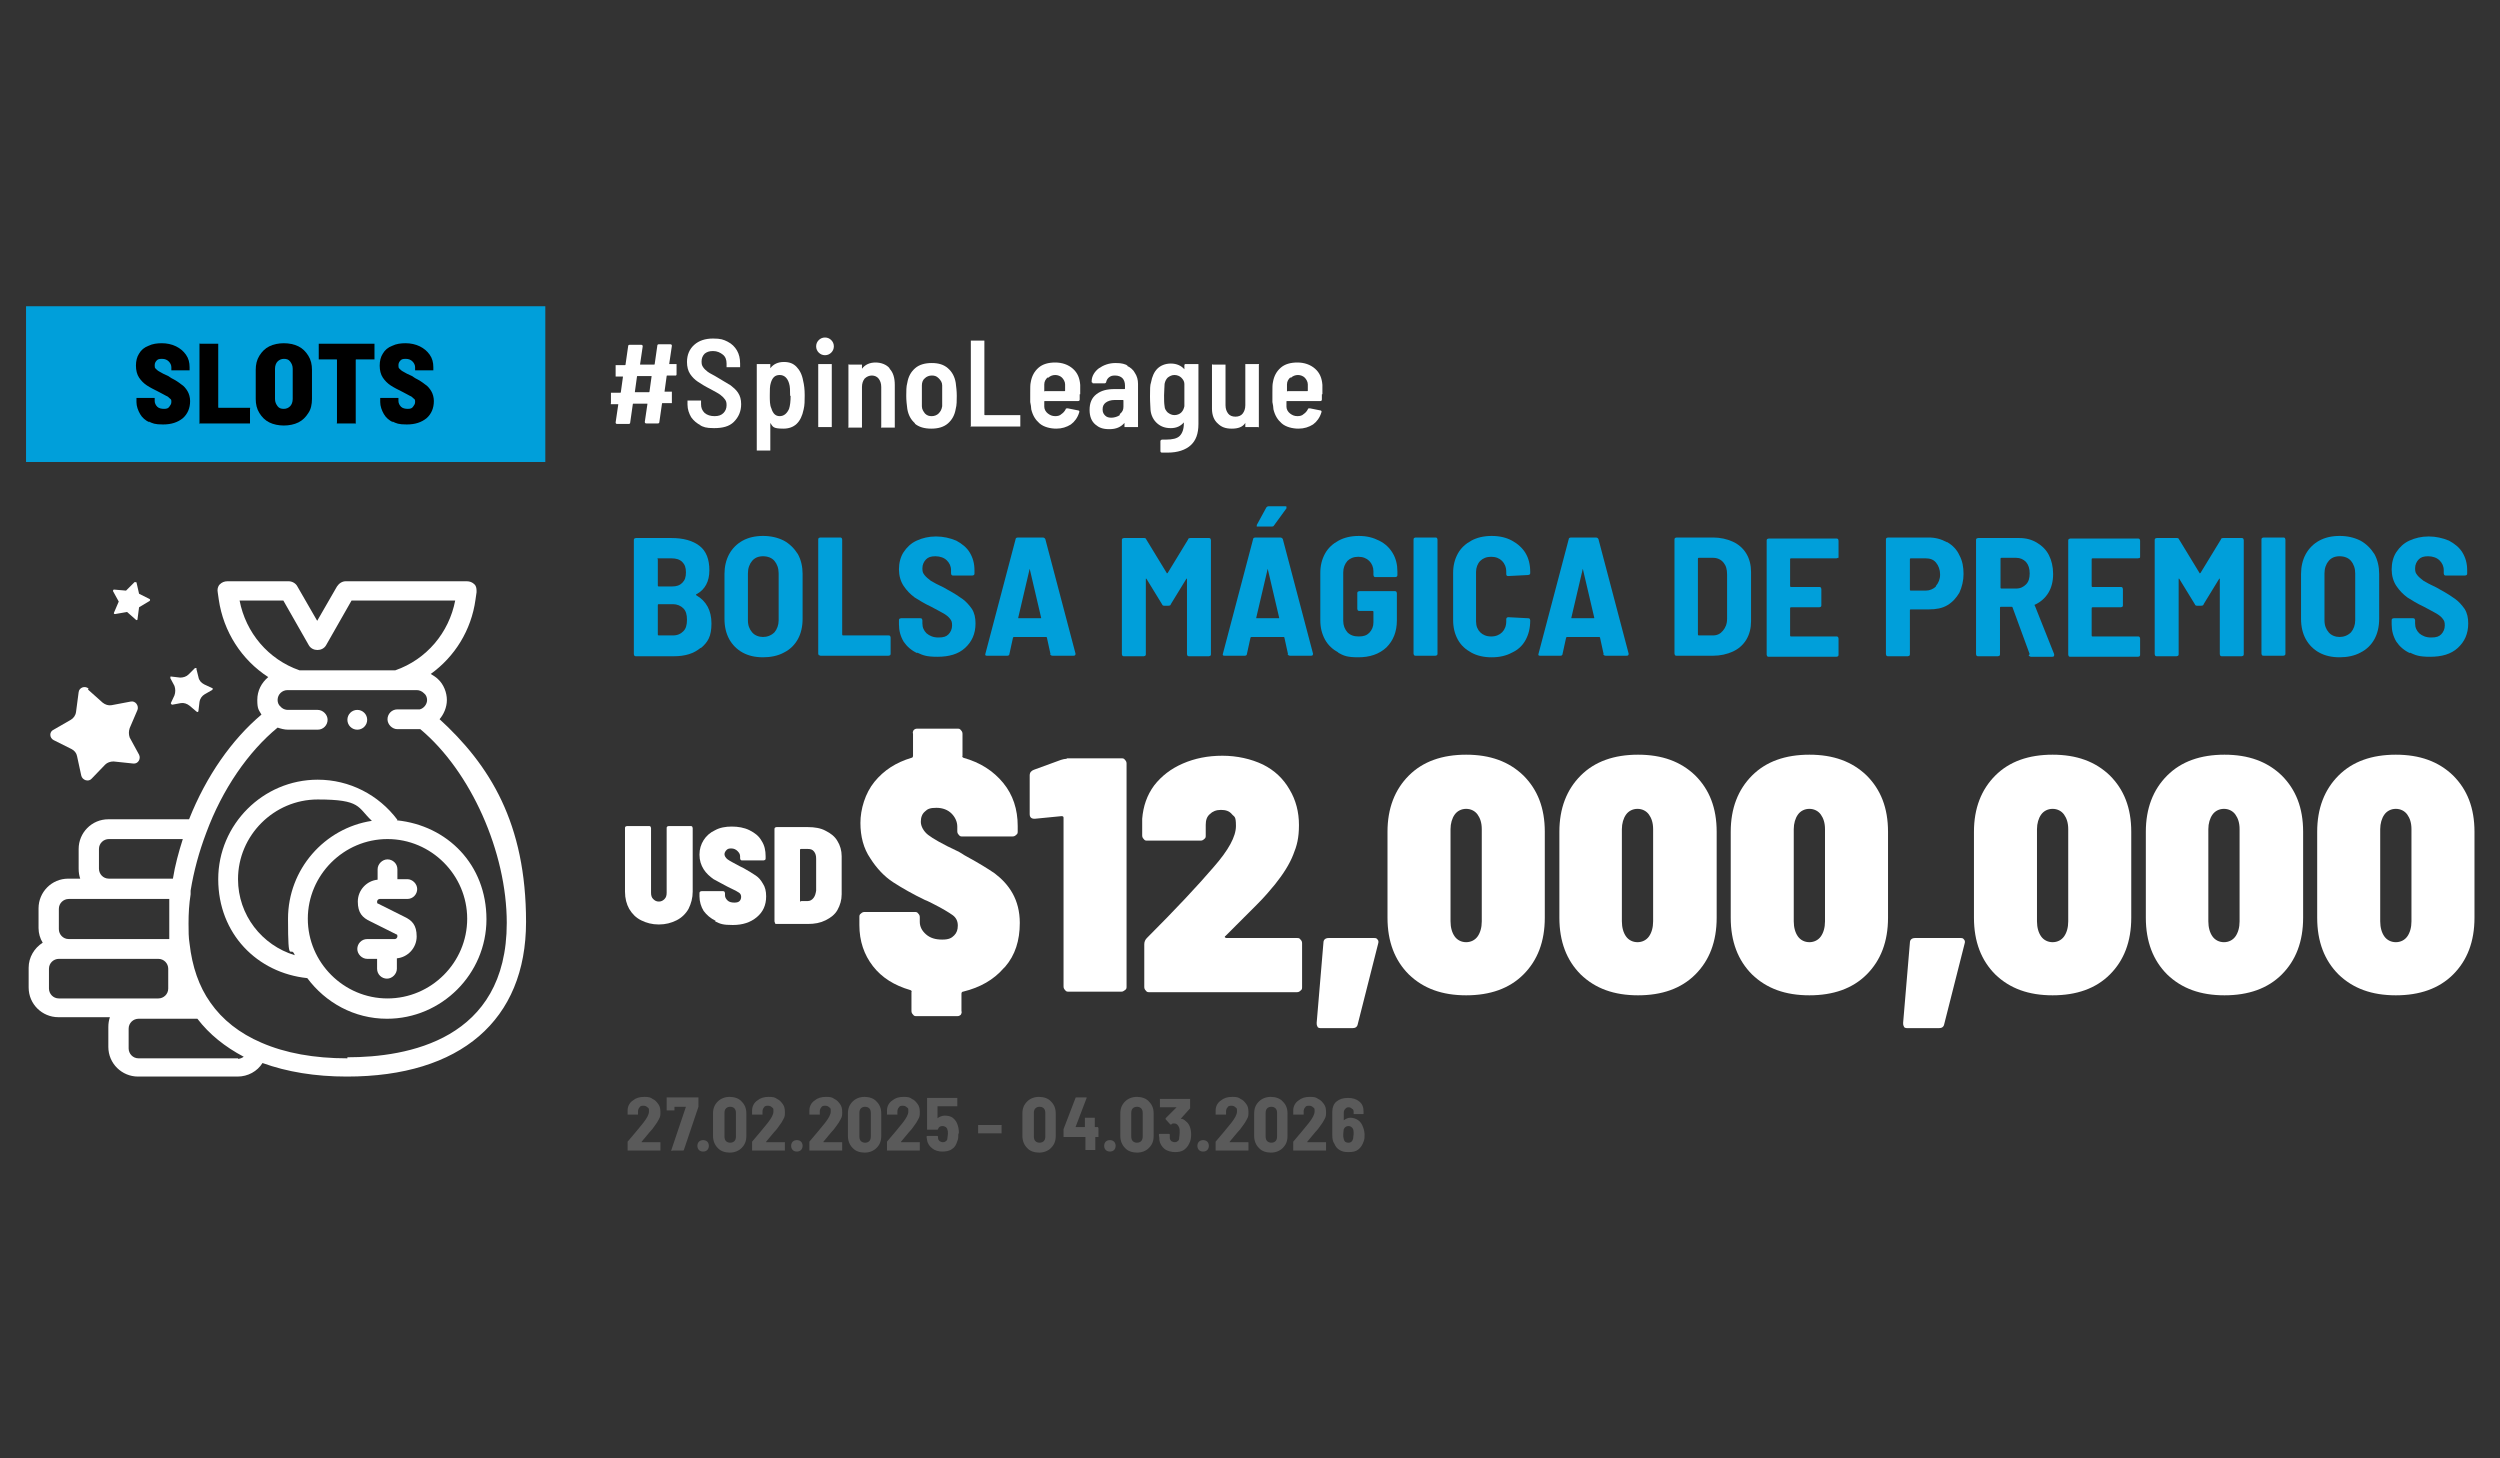
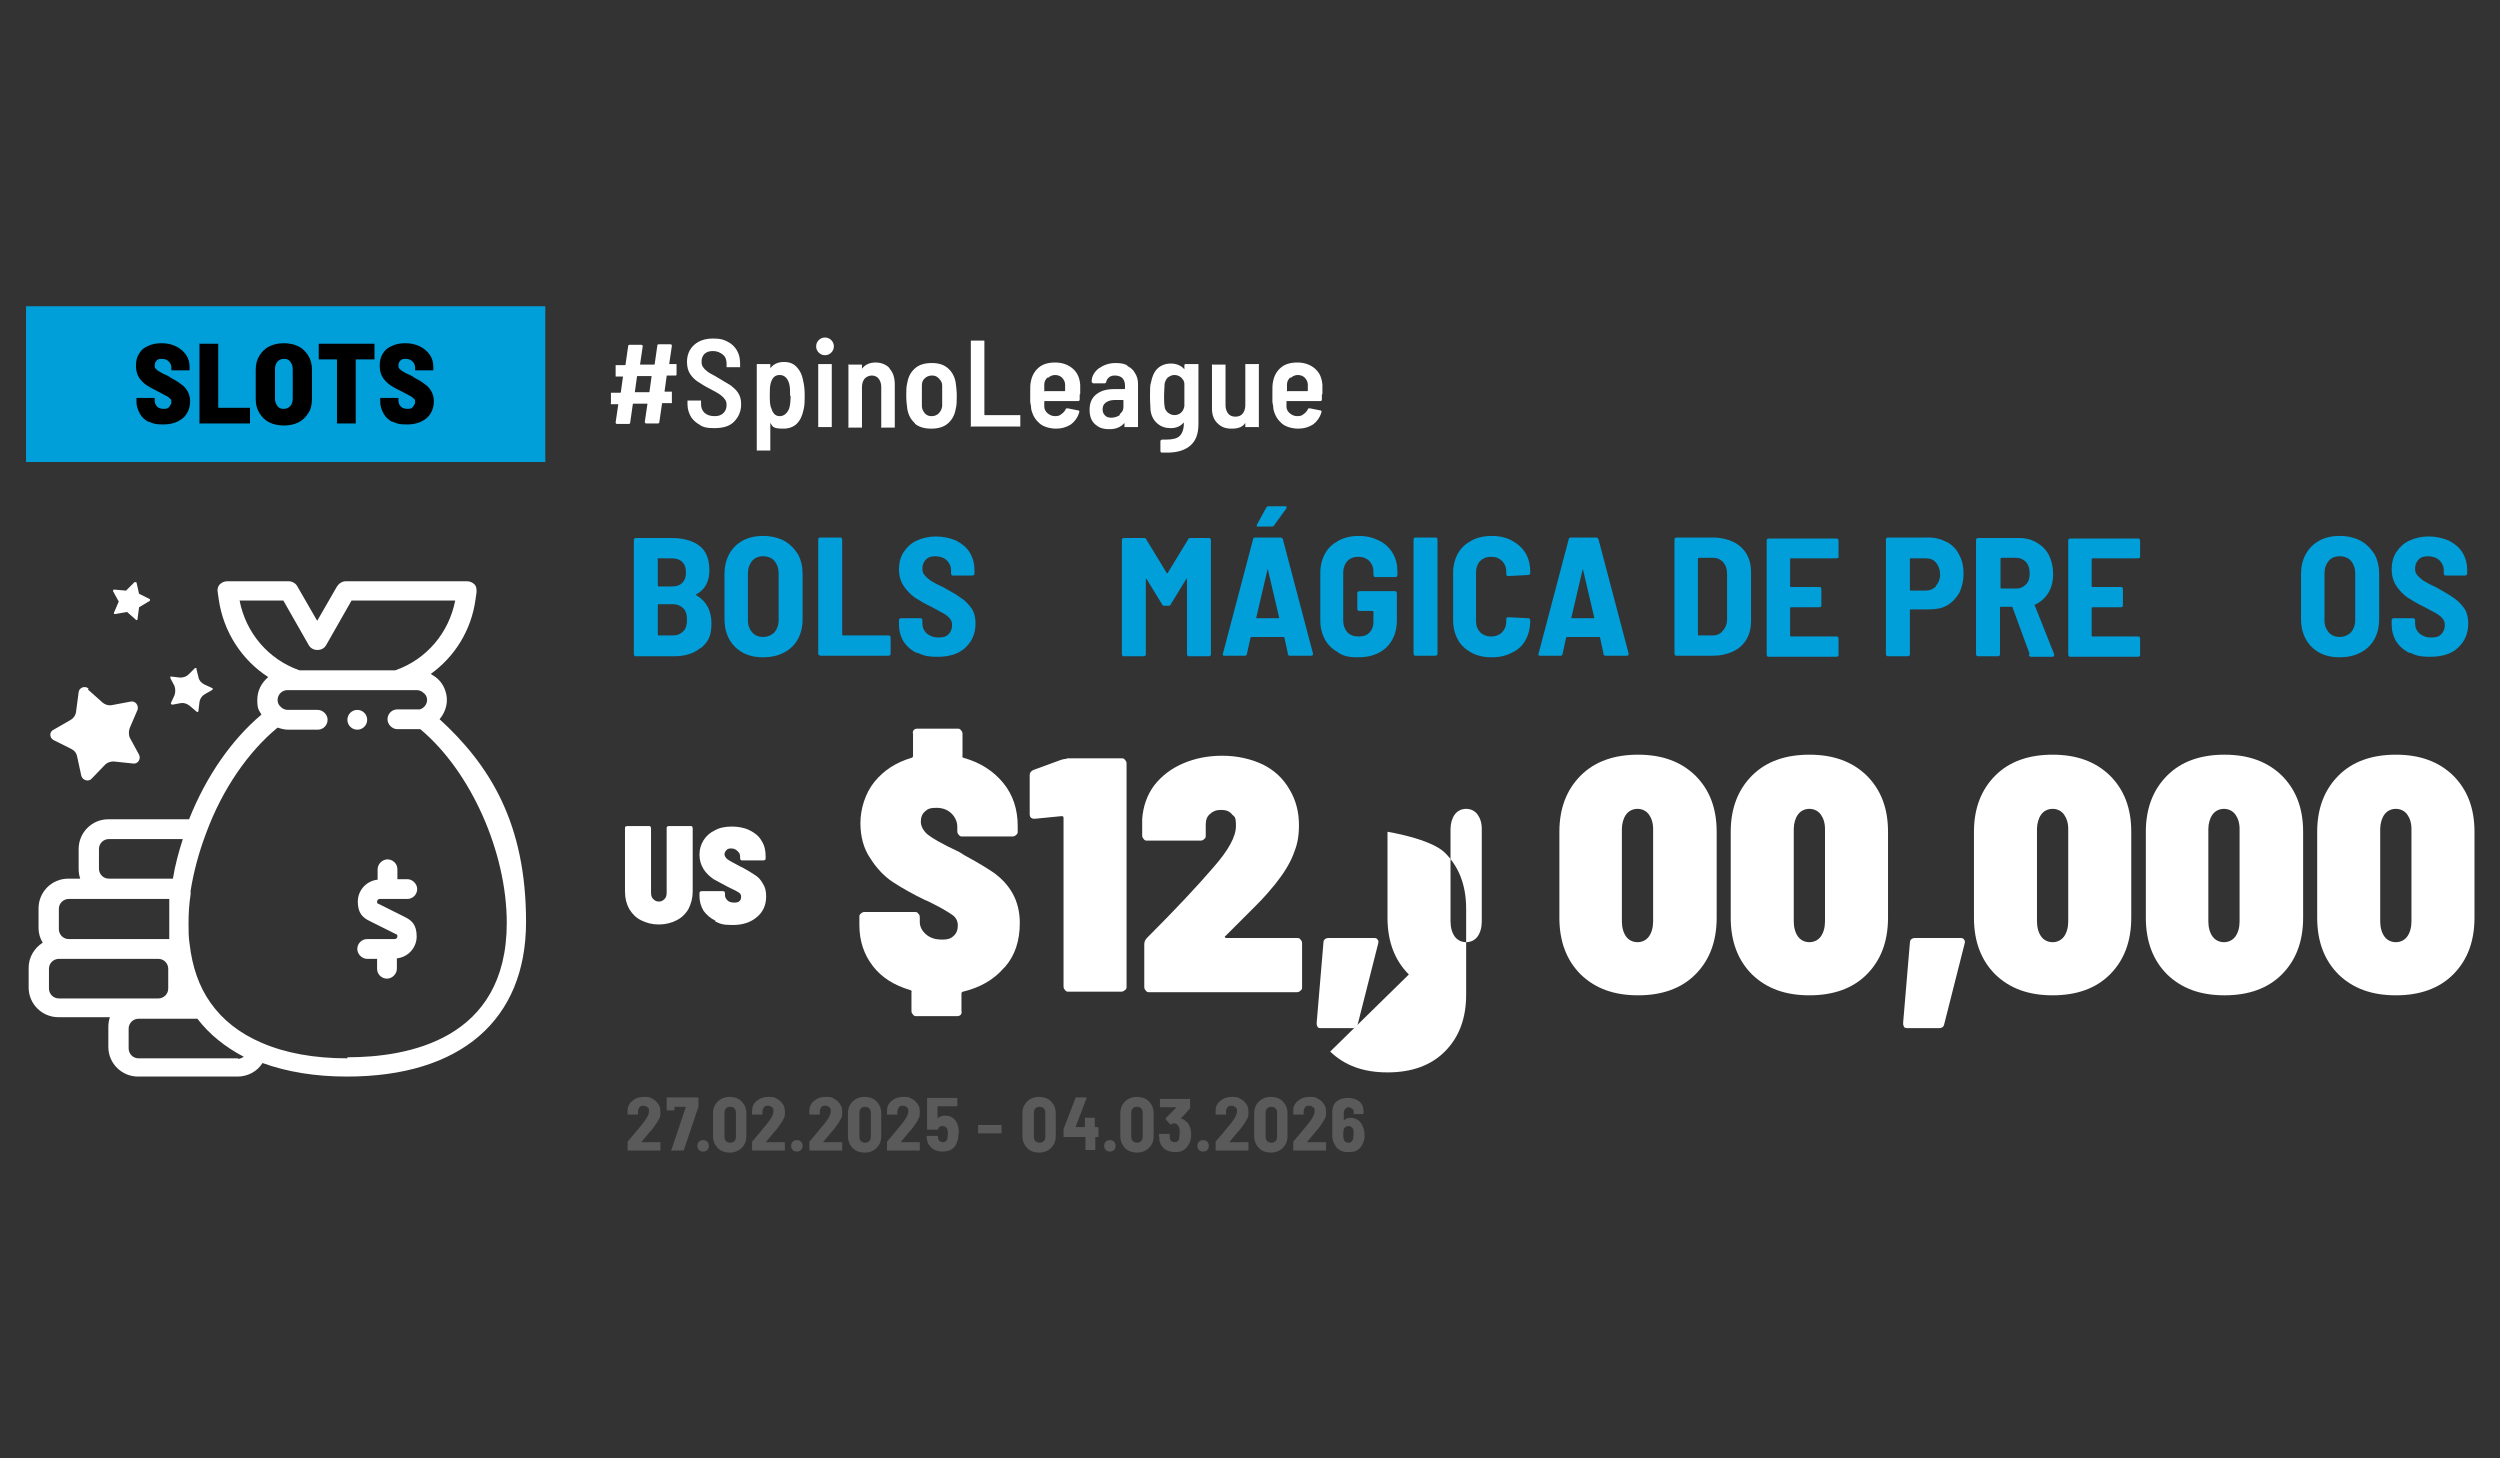
<svg xmlns="http://www.w3.org/2000/svg" id="Layer_1" version="1.1" viewBox="0 0 480 280">
  <rect x="0" y="0" width="480" height="280" fill="#333333" stroke="none" />
  <defs>
    <style>
      .st0 {
        fill: #009fda;
      }

      .st1 {
        fill: #5a5a5a;
      }

      .st2 {
        fill: #fff;
      }
    </style>
  </defs>
  <rect class="st0" x="5" y="58.8" width="99.7" height="29.9" />
  <g>
    <path d="M28.7,81.1c-.8-.4-1.4-.9-1.8-1.6-.4-.7-.7-1.5-.7-2.3v-.6c0,0,0-.1,0-.2,0,0,.1,0,.2,0h3.1c0,0,.1,0,.2,0,0,0,0,.1,0,.2v.4c0,.4.2.8.5,1.1.3.3.8.4,1.3.4s.8-.1,1-.4.4-.5.4-.9,0-.5-.3-.7c-.2-.2-.4-.4-.7-.5-.3-.2-.8-.4-1.5-.8-.8-.4-1.6-.8-2.2-1.2s-1.1-.9-1.5-1.5c-.4-.6-.6-1.4-.6-2.3s.2-1.7.6-2.3c.4-.7,1-1.2,1.8-1.5.8-.4,1.7-.5,2.6-.5s1.9.2,2.7.6c.8.4,1.4.9,1.9,1.6.5.7.7,1.5.7,2.4v.4c0,0,0,.1,0,.2,0,0-.1,0-.2,0h-3.1c0,0-.1,0-.2,0,0,0,0-.1,0-.2v-.4c0-.4-.2-.8-.5-1.1s-.7-.5-1.3-.5-.8.1-1,.3c-.2.2-.4.5-.4.9s0,.5.2.7c.2.2.4.4.8.6.3.2.9.5,1.6.8l.6.4c.8.4,1.4.8,1.9,1.2.5.3.9.8,1.2,1.3.3.5.5,1.2.5,1.9,0,1.4-.5,2.5-1.4,3.3-1,.8-2.2,1.2-3.8,1.2s-2-.2-2.8-.6Z" />
    <path d="M38.3,81.4c0,0,0-.1,0-.2v-15c0,0,0-.1,0-.2s.1,0,.2,0h3.2c0,0,.1,0,.2,0,0,0,0,.1,0,.2v12c0,0,0,.1.1.1h5.8c0,0,.1,0,.2,0s0,.1,0,.2v2.6c0,0,0,.1,0,.2,0,0-.1,0-.2,0h-9.4c0,0-.1,0-.2,0Z" />
    <path d="M51.7,81.1c-.8-.4-1.4-1-1.9-1.8s-.7-1.7-.7-2.7v-5.6c0-1,.2-1.9.7-2.7s1.1-1.4,1.9-1.8,1.8-.6,2.8-.6,2,.2,2.8.6c.8.4,1.4,1,1.9,1.8.5.8.7,1.7.7,2.7v5.6c0,1-.2,2-.7,2.7-.5.8-1.1,1.4-1.9,1.8-.8.4-1.8.6-2.8.6s-2-.2-2.8-.6ZM55.7,78c.3-.3.5-.8.5-1.4v-5.8c0-.6-.2-1-.5-1.4s-.7-.5-1.2-.5-.9.2-1.2.5-.5.8-.5,1.4v5.8c0,.6.2,1,.5,1.4s.7.5,1.2.5.9-.2,1.2-.5Z" />
    <path d="M71.9,66c0,0,0,.1,0,.2v2.6c0,0,0,.1,0,.2,0,0-.1,0-.2,0h-3.3c0,0-.1,0-.1.1v12c0,0,0,.1,0,.2s-.1,0-.2,0h-3.2c0,0-.1,0-.2,0s0-.1,0-.2v-12c0,0,0-.1-.1-.1h-3.2c0,0-.1,0-.2,0,0,0,0-.1,0-.2v-2.6c0,0,0-.1,0-.2,0,0,.1,0,.2,0h10.5c0,0,.1,0,.2,0Z" />
    <path d="M75.5,81.1c-.8-.4-1.4-.9-1.8-1.6-.4-.7-.7-1.5-.7-2.3v-.6c0,0,0-.1,0-.2,0,0,.1,0,.2,0h3.1c0,0,.1,0,.2,0,0,0,0,.1,0,.2v.4c0,.4.2.8.5,1.1.3.3.8.4,1.3.4s.8-.1,1-.4.4-.5.4-.9,0-.5-.3-.7c-.2-.2-.4-.4-.7-.5-.3-.2-.8-.4-1.5-.8-.8-.4-1.6-.8-2.2-1.2s-1.1-.9-1.5-1.5c-.4-.6-.6-1.4-.6-2.3s.2-1.7.6-2.3c.4-.7,1-1.2,1.8-1.5.8-.4,1.7-.5,2.6-.5s1.9.2,2.7.6c.8.4,1.4.9,1.9,1.6.5.7.7,1.5.7,2.4v.4c0,0,0,.1,0,.2,0,0-.1,0-.2,0h-3.1c0,0-.1,0-.2,0,0,0,0-.1,0-.2v-.4c0-.4-.2-.8-.5-1.1s-.7-.5-1.3-.5-.8.1-1,.3c-.2.2-.4.5-.4.9s0,.5.2.7c.2.2.4.4.8.6.3.2.9.5,1.6.8l.6.4c.8.4,1.4.8,1.9,1.2.5.3.9.8,1.2,1.3.3.5.5,1.2.5,1.9,0,1.4-.5,2.5-1.4,3.3-1,.8-2.2,1.2-3.8,1.2s-2-.2-2.8-.6Z" />
  </g>
  <g>
    <g>
      <path class="st0" d="M134.5,124.4c-1.3,1.1-3,1.6-5.1,1.6h-7.3c-.1,0-.2,0-.3-.1,0,0-.1-.2-.1-.3v-21.9c0-.1,0-.2.1-.3,0,0,.2-.1.3-.1h6.8c2.3,0,4.1.5,5.4,1.5,1.3,1,1.9,2.6,1.9,4.7s-.8,3.7-2.5,4.6c-.1,0-.1.1,0,.2,1.9,1.1,2.9,2.9,2.9,5.4s-.7,3.6-2,4.7ZM126.3,107.3v5.1c0,.1,0,.2.2.2h2.5c.9,0,1.5-.2,2-.7.5-.5.7-1.1.7-2s-.2-1.5-.7-2c-.5-.5-1.2-.7-2.1-.7h-2.5c-.1,0-.2,0-.2.2ZM131.2,121.2c.5-.5.7-1.2.7-2.2s-.2-1.7-.7-2.2c-.5-.5-1.2-.8-2-.8h-2.7c-.1,0-.2,0-.2.2v5.6c0,.1,0,.2.2.2h2.7c.9,0,1.5-.3,2-.8Z" />
      <path class="st0" d="M142.6,125.3c-1.1-.6-2-1.5-2.6-2.6-.6-1.1-.9-2.4-.9-3.9v-8.6c0-1.4.3-2.7.9-3.8.6-1.1,1.5-2,2.6-2.6s2.4-.9,3.9-.9,2.8.3,4,.9c1.1.6,2,1.5,2.7,2.6.6,1.1.9,2.4.9,3.8v8.6c0,1.5-.3,2.8-.9,3.9-.6,1.1-1.5,2-2.7,2.6-1.1.6-2.5.9-4,.9s-2.8-.3-3.9-.9ZM148.7,121.4c.5-.6.8-1.4.8-2.3v-9c0-1-.3-1.8-.8-2.4-.5-.6-1.3-.9-2.2-.9s-1.6.3-2.1.9c-.5.6-.8,1.4-.8,2.4v9c0,1,.3,1.7.8,2.3.5.6,1.3.9,2.1.9s1.6-.3,2.2-.9Z" />
      <path class="st0" d="M157.2,125.8c0,0-.1-.2-.1-.3v-21.9c0-.1,0-.2.1-.3,0,0,.2-.1.3-.1h3.8c.1,0,.2,0,.3.1,0,0,.1.2.1.3v18.2c0,.1,0,.2.2.2h8.7c.1,0,.2,0,.3.1,0,0,.1.2.1.3v3.1c0,.1,0,.2-.1.3,0,0-.2.1-.3.1h-13c-.1,0-.2,0-.3-.1Z" />
      <path class="st0" d="M176.1,125.4c-1.1-.5-2-1.3-2.6-2.2-.6-1-.9-2.1-.9-3.3v-.8c0-.1,0-.2.1-.3,0,0,.2-.1.3-.1h3.7c.1,0,.2,0,.3.1,0,0,.1.2.1.3v.6c0,.8.3,1.4.8,1.9.6.5,1.3.8,2.3.8s1.5-.2,1.9-.6c.4-.4.7-1,.7-1.7s-.1-.9-.4-1.3c-.3-.4-.7-.7-1.2-1-.5-.3-1.3-.7-2.4-1.3-1.3-.6-2.4-1.3-3.2-1.8-.8-.6-1.5-1.3-2.1-2.2-.6-.9-.9-2-.9-3.2s.3-2.4.9-3.3c.6-.9,1.4-1.7,2.5-2.2,1.1-.5,2.3-.8,3.7-.8s2.7.3,3.9.8c1.1.6,2,1.3,2.6,2.3.6,1,.9,2.1.9,3.4v.6c0,.1,0,.2-.1.3,0,0-.2.1-.3.1h-3.7c-.1,0-.2,0-.3-.1,0,0-.1-.2-.1-.3v-.6c0-.8-.3-1.4-.8-1.9-.5-.5-1.3-.8-2.2-.8s-1.4.2-1.8.6c-.4.4-.7,1-.7,1.7s.1.9.4,1.3c.3.4.7.7,1.2,1.1.5.3,1.4.8,2.5,1.3l.7.4c1.3.7,2.2,1.3,2.9,1.8.7.5,1.3,1.2,1.8,1.9.5.8.7,1.7.7,2.8,0,2-.7,3.5-2,4.7-1.3,1.2-3.1,1.7-5.3,1.7s-2.8-.3-3.9-.8Z" />
-       <path class="st0" d="M201.7,125.6l-.7-3.2c0,0,0-.1-.2-.1h-6.1c0,0-.1,0-.2.1l-.7,3.2c0,.2-.2.3-.4.3h-3.9c-.3,0-.4-.1-.3-.4l5.8-22c0-.2.2-.3.5-.3h4.7c.2,0,.4.1.5.3l5.8,22h0c0,.3-.1.4-.4.4h-4c-.2,0-.4-.1-.5-.3ZM195.4,118.7s0,0,.1,0h4.3s0,0,.1,0c0,0,0,0,0-.1l-2.2-9.4c0,0,0-.1,0-.1s0,0,0,.1l-2.2,9.4c0,0,0,.1,0,.1Z" />
      <path class="st0" d="M228.3,103.3h3.8c.1,0,.2,0,.3.1,0,0,.1.2.1.3v21.9c0,.1,0,.2-.1.3,0,0-.2.1-.3.1h-3.8c-.1,0-.2,0-.3-.1,0,0-.1-.2-.1-.3v-14.4c0,0,0-.1,0-.1,0,0,0,0-.1,0l-3,4.9c0,.2-.2.3-.5.3h-.7c-.2,0-.4,0-.5-.3l-3-4.9c0,0,0,0-.1,0,0,0,0,0,0,.1v14.4c0,.1,0,.2-.1.3,0,0-.2.1-.3.1h-3.8c-.1,0-.2,0-.3-.1,0,0-.1-.2-.1-.3v-21.9c0-.1,0-.2.1-.3,0,0,.2-.1.3-.1h3.8c.2,0,.4,0,.5.3l3.9,6.4c0,.1.1.1.2,0l3.9-6.4c0-.2.2-.3.5-.3Z" />
      <path class="st0" d="M247.3,125.6l-.7-3.2c0,0,0-.1-.2-.1h-6.1c0,0-.1,0-.2.1l-.7,3.2c0,.2-.2.3-.4.3h-3.9c-.3,0-.4-.1-.3-.4l5.8-22c0-.2.2-.3.5-.3h4.7c.2,0,.4.1.5.3l5.8,22h0c0,.3-.1.4-.4.4h-4c-.2,0-.4-.1-.5-.3ZM241.1,118.7s0,0,.1,0h4.3s0,0,.1,0c0,0,0,0,0-.1l-2.2-9.4c0,0,0-.1,0-.1s0,0,0,.1l-2.2,9.4c0,0,0,.1,0,.1ZM241.3,101.1c0,0,0-.2,0-.3l1.8-3.3c.1-.2.3-.3.5-.3h3.1c.2,0,.3,0,.3.1,0,0,0,.2,0,.3l-2.4,3.3c-.1.2-.3.2-.5.2h-2.6c-.2,0-.2,0-.3-.1Z" />
      <path class="st0" d="M257,125.3c-1.1-.6-2-1.4-2.6-2.5s-.9-2.3-.9-3.7v-9.1c0-1.4.3-2.6.9-3.7.6-1.1,1.5-1.9,2.6-2.5,1.1-.6,2.4-.9,3.9-.9s2.7.3,3.9.9,2,1.4,2.6,2.4c.6,1,.9,2.2.9,3.5v.7c0,.1,0,.2-.1.3,0,0-.2.1-.3.1h-3.8c-.1,0-.2,0-.3-.1,0,0-.1-.2-.1-.3v-.7c0-.8-.3-1.5-.8-2-.5-.5-1.2-.8-2.1-.8s-1.6.3-2.1.8c-.5.6-.8,1.3-.8,2.2v9.3c0,.9.3,1.6.8,2.2.6.6,1.3.8,2.2.8s1.5-.2,2-.7c.5-.5.8-1.2.8-2v-2c0-.1,0-.2-.2-.2h-2.5c-.1,0-.2,0-.3-.1,0,0-.1-.2-.1-.3v-3c0-.1,0-.2.1-.3,0,0,.2-.1.3-.1h6.8c.1,0,.2,0,.3.1,0,0,.1.2.1.3v5.2c0,2.2-.7,3.9-2,5.2-1.4,1.3-3.2,1.9-5.4,1.9s-2.8-.3-3.9-.9Z" />
      <path class="st0" d="M271.5,125.8c0,0-.1-.2-.1-.3v-21.9c0-.1,0-.2.1-.3,0,0,.2-.1.3-.1h3.8c.1,0,.2,0,.3.1,0,0,.1.2.1.3v21.9c0,.1,0,.2-.1.3,0,0-.2.1-.3.1h-3.8c-.1,0-.2,0-.3-.1Z" />
      <path class="st0" d="M282.5,125.3c-1.1-.6-2-1.4-2.6-2.5-.6-1.1-.9-2.3-.9-3.8v-9c0-1.4.3-2.6.9-3.7s1.5-1.9,2.6-2.5c1.1-.6,2.4-.9,3.9-.9s2.8.3,3.9.9c1.1.6,2,1.4,2.6,2.4s.9,2.2.9,3.6v.2c0,.1,0,.2-.1.3,0,0-.2.1-.3.1l-3.8.2c-.3,0-.4-.1-.4-.4v-.4c0-.9-.3-1.6-.8-2.1-.5-.5-1.2-.8-2.1-.8s-1.6.3-2.1.8c-.5.5-.8,1.3-.8,2.1v9.5c0,.9.3,1.6.8,2.1.5.5,1.2.8,2.1.8s1.6-.3,2.1-.8c.5-.5.8-1.2.8-2.1v-.4c0-.2.1-.4.4-.4l3.8.2c.1,0,.2,0,.3.1,0,0,.1.2.1.3h0c0,1.5-.3,2.7-.9,3.8-.6,1.1-1.5,1.9-2.6,2.4-1.1.6-2.4.9-3.9.9s-2.8-.3-3.9-.9Z" />
      <path class="st0" d="M307.9,125.6l-.7-3.2c0,0,0-.1-.2-.1h-6.1c0,0-.1,0-.2.1l-.7,3.2c0,.2-.2.3-.4.3h-3.9c-.3,0-.4-.1-.3-.4l5.8-22c0-.2.2-.3.5-.3h4.7c.2,0,.4.1.5.3l5.8,22h0c0,.3-.1.4-.4.4h-4c-.2,0-.4-.1-.5-.3ZM301.6,118.7s0,0,.1,0h4.3s0,0,.1,0c0,0,0,0,0-.1l-2.2-9.4c0,0,0-.1,0-.1s0,0,0,.1l-2.2,9.4c0,0,0,.1,0,.1Z" />
      <path class="st0" d="M321.6,125.8c0,0-.1-.2-.1-.3v-21.9c0-.1,0-.2.1-.3,0,0,.2-.1.3-.1h7c1.4,0,2.7.3,3.8.8,1.1.5,2,1.3,2.6,2.3.6,1,.9,2.2.9,3.5v9.5c0,1.3-.3,2.5-.9,3.5-.6,1-1.5,1.8-2.6,2.3-1.1.5-2.4.8-3.8.8h-7c-.1,0-.2,0-.3-.1ZM326.2,122h2.7c.8,0,1.4-.3,1.9-.9.5-.6.8-1.3.8-2.3v-8.5c0-1-.2-1.7-.7-2.3-.5-.6-1.2-.9-2-.9h-2.7c-.1,0-.2,0-.2.2v14.5c0,.1,0,.2.2.2Z" />
      <path class="st0" d="M352.9,107.1c0,0-.2.1-.3.1h-8.7c-.1,0-.2,0-.2.2v5.1c0,.1,0,.2.2.2h5.4c.1,0,.2,0,.3.1,0,0,.1.2.1.3v3.1c0,.1,0,.2-.1.3,0,0-.2.1-.3.1h-5.4c-.1,0-.2,0-.2.2v5.2c0,.1,0,.2.2.2h8.7c.1,0,.2,0,.3.1,0,0,.1.2.1.3v3.1c0,.1,0,.2-.1.3,0,0-.2.1-.3.1h-13c-.1,0-.2,0-.3-.1,0,0-.1-.2-.1-.3v-21.9c0-.1,0-.2.1-.3,0,0,.2-.1.3-.1h13c.1,0,.2,0,.3.1,0,0,.1.2.1.3v3.1c0,.1,0,.2-.1.3Z" />
      <path class="st0" d="M373.9,104.1c1,.6,1.8,1.4,2.3,2.5.6,1.1.8,2.3.8,3.6s-.3,2.5-.8,3.6c-.6,1-1.3,1.8-2.3,2.4-1,.6-2.2.8-3.5.8h-3.5c-.1,0-.2,0-.2.2v8.4c0,.1,0,.2-.1.3,0,0-.2.1-.3.1h-3.8c-.1,0-.2,0-.3-.1,0,0-.1-.2-.1-.3v-22c0-.1,0-.2.1-.3,0,0,.2-.1.3-.1h7.8c1.3,0,2.4.3,3.5.9ZM371.7,112.5c.5-.6.8-1.3.8-2.2s-.3-1.7-.8-2.3c-.5-.6-1.2-.8-2-.8h-2.8c-.1,0-.2,0-.2.2v5.8c0,.1,0,.2.2.2h2.8c.8,0,1.5-.3,2-.8Z" />
      <path class="st0" d="M389.7,125.6l-3.3-9c0,0,0-.1-.2-.1h-2c-.1,0-.2,0-.2.2v8.9c0,.1,0,.2-.1.3,0,0-.2.1-.3.1h-3.8c-.1,0-.2,0-.3-.1,0,0-.1-.2-.1-.3v-21.9c0-.1,0-.2.1-.3,0,0,.2-.1.3-.1h7.9c1.3,0,2.4.3,3.4.9,1,.6,1.8,1.4,2.3,2.4.5,1,.8,2.2.8,3.6s-.3,2.6-.9,3.6c-.6,1-1.5,1.8-2.6,2.3-.1,0-.1.1,0,.2l3.7,9.3s0,0,0,.2c0,.2-.1.3-.4.3h-4c-.2,0-.4-.1-.5-.3ZM384.1,107.3v5.5c0,.1,0,.2.2.2h2.8c.8,0,1.4-.3,1.9-.8.5-.5.7-1.2.7-2.1s-.2-1.6-.7-2.2c-.5-.5-1.1-.8-1.9-.8h-2.8c-.1,0-.2,0-.2.2Z" />
      <path class="st0" d="M410.8,107.1c0,0-.2.1-.3.1h-8.7c-.1,0-.2,0-.2.2v5.1c0,.1,0,.2.2.2h5.4c.1,0,.2,0,.3.1,0,0,.1.2.1.3v3.1c0,.1,0,.2-.1.3,0,0-.2.1-.3.1h-5.4c-.1,0-.2,0-.2.2v5.2c0,.1,0,.2.2.2h8.7c.1,0,.2,0,.3.1,0,0,.1.2.1.3v3.1c0,.1,0,.2-.1.3,0,0-.2.1-.3.1h-13c-.1,0-.2,0-.3-.1,0,0-.1-.2-.1-.3v-21.9c0-.1,0-.2.1-.3,0,0,.2-.1.3-.1h13c.1,0,.2,0,.3.1,0,0,.1.2.1.3v3.1c0,.1,0,.2-.1.3Z" />
-       <path class="st0" d="M426.6,103.3h3.8c.1,0,.2,0,.3.1,0,0,.1.2.1.3v21.9c0,.1,0,.2-.1.3,0,0-.2.1-.3.1h-3.8c-.1,0-.2,0-.3-.1,0,0-.1-.2-.1-.3v-14.4c0,0,0-.1,0-.1,0,0,0,0-.1,0l-3,4.9c0,.2-.2.3-.5.3h-.7c-.2,0-.4,0-.5-.3l-3-4.9c0,0,0,0-.1,0,0,0,0,0,0,.1v14.4c0,.1,0,.2-.1.3,0,0-.2.1-.3.1h-3.8c-.1,0-.2,0-.3-.1,0,0-.1-.2-.1-.3v-21.9c0-.1,0-.2.1-.3,0,0,.2-.1.3-.1h3.8c.2,0,.4,0,.5.3l3.9,6.4c0,.1.1.1.2,0l3.9-6.4c0-.2.2-.3.5-.3Z" />
-       <path class="st0" d="M434.3,125.8c0,0-.1-.2-.1-.3v-21.9c0-.1,0-.2.1-.3,0,0,.2-.1.3-.1h3.8c.1,0,.2,0,.3.1,0,0,.1.2.1.3v21.9c0,.1,0,.2-.1.3,0,0-.2.1-.3.1h-3.8c-.1,0-.2,0-.3-.1Z" />
      <path class="st0" d="M445.3,125.3c-1.1-.6-2-1.5-2.6-2.6-.6-1.1-.9-2.4-.9-3.9v-8.6c0-1.4.3-2.7.9-3.8.6-1.1,1.5-2,2.6-2.6s2.4-.9,3.9-.9,2.8.3,4,.9c1.1.6,2,1.5,2.7,2.6.6,1.1.9,2.4.9,3.8v8.6c0,1.5-.3,2.8-.9,3.9-.6,1.1-1.5,2-2.7,2.6-1.1.6-2.5.9-4,.9s-2.8-.3-3.9-.9ZM451.4,121.4c.5-.6.8-1.4.8-2.3v-9c0-1-.3-1.8-.8-2.4-.5-.6-1.3-.9-2.2-.9s-1.6.3-2.1.9c-.5.6-.8,1.4-.8,2.4v9c0,1,.3,1.7.8,2.3.5.6,1.3.9,2.1.9s1.6-.3,2.2-.9Z" />
      <path class="st0" d="M462.7,125.4c-1.1-.5-2-1.3-2.6-2.2-.6-1-.9-2.1-.9-3.3v-.8c0-.1,0-.2.1-.3,0,0,.2-.1.3-.1h3.7c.1,0,.2,0,.3.1,0,0,.1.2.1.3v.6c0,.8.3,1.4.8,1.9.6.5,1.3.8,2.3.8s1.5-.2,1.9-.6c.4-.4.7-1,.7-1.7s-.1-.9-.4-1.3c-.3-.4-.7-.7-1.2-1-.5-.3-1.3-.7-2.4-1.3-1.3-.6-2.4-1.3-3.2-1.8-.8-.6-1.5-1.3-2.1-2.2-.6-.9-.9-2-.9-3.2s.3-2.4.9-3.3c.6-.9,1.4-1.7,2.5-2.2,1.1-.5,2.3-.8,3.7-.8s2.7.3,3.9.8c1.1.6,2,1.3,2.6,2.3.6,1,.9,2.1.9,3.4v.6c0,.1,0,.2-.1.3,0,0-.2.1-.3.1h-3.7c-.1,0-.2,0-.3-.1,0,0-.1-.2-.1-.3v-.6c0-.8-.3-1.4-.8-1.9-.5-.5-1.3-.8-2.2-.8s-1.4.2-1.8.6c-.4.4-.7,1-.7,1.7s.1.9.4,1.3c.3.4.7.7,1.2,1.1.5.3,1.4.8,2.5,1.3l.7.4c1.3.7,2.2,1.3,2.9,1.8.7.5,1.3,1.2,1.8,1.9.5.8.7,1.7.7,2.8,0,2-.7,3.5-2,4.7-1.3,1.2-3.1,1.7-5.3,1.7s-2.8-.3-3.9-.8Z" />
    </g>
    <g>
      <path class="st1" d="M123.2,219.3s0,0,0,0h3.5s0,0,.1,0c0,0,0,0,0,.1v1.4s0,0,0,.1c0,0,0,0-.1,0h-6.1s0,0-.1,0c0,0,0,0,0-.1v-1.4c0,0,0-.1,0-.2,1.2-1.4,2.2-2.6,3-3.6.7-.9,1.1-1.6,1.1-2.2s0-.6-.3-.8c-.2-.2-.4-.3-.8-.3s-.6.1-.7.3c-.2.2-.3.5-.3.8v.5s0,0,0,.1c0,0,0,0-.1,0h-1.8s0,0-.1,0c0,0,0,0,0-.1v-.7c0-.8.4-1.5,1-1.9.6-.5,1.3-.7,2.2-.7s1.2.1,1.6.4c.5.2.8.6,1.1,1,.3.4.4.9.4,1.5s0,.9-.3,1.4c-.2.4-.5.9-.9,1.4-.2.3-.5.7-.9,1.1-.3.4-.7.8-1,1.2l-.5.6s0,0,0,0Z" />
      <path class="st1" d="M128.9,221s0,0,0-.2l2.8-8.3c0,0,0,0,0,0h-2.2s0,0,0,0v.6s0,0,0,.1c0,0,0,0-.1,0h-1.3s0,0-.1,0c0,0,0,0,0-.1v-2.3s0,0,0-.1c0,0,0,0,.1,0h5.9s0,0,.1,0c0,0,0,0,0,.1v1.5c0,0,0,.2,0,.2l-2.8,8.3c0,0,0,.1-.2.1h-1.8c0,0-.1,0-.1,0Z" />
      <path class="st1" d="M134.2,220.8c-.2-.2-.3-.5-.3-.8s.1-.6.3-.8c.2-.2.5-.3.8-.3s.6.1.8.3c.2.2.3.5.3.8s-.1.6-.3.8c-.2.2-.5.3-.8.3s-.6-.1-.8-.3Z" />
      <path class="st1" d="M137.8,220.4c-.6-.6-.9-1.4-.9-2.3v-4.3c0-1,.3-1.7.9-2.3.6-.6,1.4-.9,2.3-.9s1.8.3,2.3.9c.6.6.9,1.3.9,2.3v4.3c0,1-.3,1.7-.9,2.3-.6.6-1.4.9-2.3.9s-1.8-.3-2.3-.9ZM141,219.1c.2-.2.3-.5.3-.9v-4.5c0-.4-.1-.7-.3-.9-.2-.2-.5-.3-.8-.3s-.6.1-.8.3c-.2.2-.3.5-.3.9v4.5c0,.4.1.7.3.9s.5.3.8.3.6-.1.8-.3Z" />
      <path class="st1" d="M147.1,219.3s0,0,0,0h3.5s0,0,.1,0c0,0,0,0,0,.1v1.4s0,0,0,.1c0,0,0,0-.1,0h-6.1s0,0-.1,0c0,0,0,0,0-.1v-1.4c0,0,0-.1,0-.2,1.2-1.4,2.2-2.6,3-3.6.7-.9,1.1-1.6,1.1-2.2s0-.6-.3-.8c-.2-.2-.4-.3-.8-.3s-.6.1-.7.3c-.2.2-.3.5-.3.8v.5s0,0,0,.1c0,0,0,0-.1,0h-1.8s0,0-.1,0c0,0,0,0,0-.1v-.7c0-.8.4-1.5,1-1.9.6-.5,1.3-.7,2.2-.7s1.2.1,1.6.4c.5.2.8.6,1.1,1,.3.4.4.9.4,1.5s0,.9-.3,1.4c-.2.4-.5.9-.9,1.4-.2.3-.5.7-.9,1.1-.3.4-.7.8-1,1.2l-.5.6s0,0,0,0Z" />
      <path class="st1" d="M152.2,220.8c-.2-.2-.3-.5-.3-.8s.1-.6.3-.8c.2-.2.5-.3.8-.3s.6.1.8.3c.2.2.3.5.3.8s-.1.6-.3.8c-.2.2-.5.3-.8.3s-.6-.1-.8-.3Z" />
      <path class="st1" d="M158.1,219.3s0,0,0,0h3.5s0,0,.1,0c0,0,0,0,0,.1v1.4s0,0,0,.1c0,0,0,0-.1,0h-6.1s0,0-.1,0c0,0,0,0,0-.1v-1.4c0,0,0-.1,0-.2,1.2-1.4,2.2-2.6,3-3.6.7-.9,1.1-1.6,1.1-2.2s0-.6-.3-.8c-.2-.2-.4-.3-.8-.3s-.6.1-.7.3c-.2.2-.3.5-.3.8v.5s0,0,0,.1c0,0,0,0-.1,0h-1.8s0,0-.1,0c0,0,0,0,0-.1v-.7c0-.8.4-1.5,1-1.9.6-.5,1.3-.7,2.2-.7s1.2.1,1.6.4c.5.2.8.6,1.1,1,.3.4.4.9.4,1.5s0,.9-.3,1.4c-.2.4-.5.9-.9,1.4-.2.3-.5.7-.9,1.1-.3.4-.7.8-1,1.2l-.5.6s0,0,0,0Z" />
      <path class="st1" d="M163.7,220.4c-.6-.6-.9-1.4-.9-2.3v-4.3c0-1,.3-1.7.9-2.3.6-.6,1.4-.9,2.3-.9s1.8.3,2.3.9c.6.6.9,1.3.9,2.3v4.3c0,1-.3,1.7-.9,2.3-.6.6-1.4.9-2.3.9s-1.8-.3-2.3-.9ZM166.9,219.1c.2-.2.3-.5.3-.9v-4.5c0-.4-.1-.7-.3-.9-.2-.2-.5-.3-.8-.3s-.6.1-.8.3c-.2.2-.3.5-.3.9v4.5c0,.4.1.7.3.9s.5.3.8.3.6-.1.8-.3Z" />
      <path class="st1" d="M173,219.3s0,0,0,0h3.5s0,0,.1,0c0,0,0,0,0,.1v1.4s0,0,0,.1c0,0,0,0-.1,0h-6.1s0,0-.1,0c0,0,0,0,0-.1v-1.4c0,0,0-.1,0-.2,1.2-1.4,2.2-2.6,3-3.6.7-.9,1.1-1.6,1.1-2.2s0-.6-.3-.8c-.2-.2-.4-.3-.8-.3s-.6.1-.7.3c-.2.2-.3.5-.3.8v.5s0,0,0,.1c0,0,0,0-.1,0h-1.8s0,0-.1,0c0,0,0,0,0-.1v-.7c0-.8.4-1.5,1-1.9.6-.5,1.3-.7,2.2-.7s1.2.1,1.6.4c.5.2.8.6,1.1,1,.3.4.4.9.4,1.5s0,.9-.3,1.4c-.2.4-.5.9-.9,1.4-.2.3-.5.7-.9,1.1-.3.4-.7.8-1,1.2l-.5.6s0,0,0,0Z" />
      <path class="st1" d="M184,217.8c0,.5,0,.9-.2,1.3-.2.7-.5,1.2-1,1.5-.5.4-1.2.5-1.9.5s-1.4-.2-1.9-.6c-.5-.4-.9-.9-1-1.6,0-.2-.1-.4-.1-.6h0c0-.1,0-.2.2-.2h1.8c.1,0,.2,0,.2.2,0,.1,0,.2,0,.2,0,.3.2.5.3.6.2.1.4.2.6.2s.4,0,.6-.2c.2-.1.3-.3.3-.6,0-.2.1-.5.1-.8s0-.6-.1-.8c0-.2-.2-.4-.3-.5-.2-.1-.4-.2-.6-.2-.5,0-.8.2-.9.6,0,0,0,.1-.2.1h-1.8s0,0-.1,0c0,0,0,0,0-.1v-5.9s0,0,0-.1c0,0,0,0,.1,0h5.6s0,0,.1,0c0,0,0,0,0,.1v1.4s0,0,0,.1c0,0,0,0-.1,0h-3.7s0,0,0,0v2.3s0,0,0,0c0,0,0,0,0,0,.4-.3.9-.5,1.4-.5s1.1.1,1.5.4c.4.3.7.7.9,1.2.2.5.3,1.1.3,1.7Z" />
      <path class="st1" d="M187.8,217.6s0,0,0-.1v-1.4s0,0,0-.1c0,0,0,0,.1,0h4.3s0,0,.1,0,0,0,0,.1v1.4s0,0,0,.1c0,0,0,0-.1,0h-4.3s0,0-.1,0Z" />
      <path class="st1" d="M197.2,220.4c-.6-.6-.9-1.4-.9-2.3v-4.3c0-1,.3-1.7.9-2.3.6-.6,1.4-.9,2.3-.9s1.8.3,2.3.9c.6.6.9,1.3.9,2.3v4.3c0,1-.3,1.7-.9,2.3-.6.6-1.4.9-2.3.9s-1.8-.3-2.3-.9ZM200.4,219.1c.2-.2.3-.5.3-.9v-4.5c0-.4-.1-.7-.3-.9-.2-.2-.5-.3-.8-.3s-.6.1-.8.3c-.2.2-.3.5-.3.9v4.5c0,.4.1.7.3.9s.5.3.8.3.6-.1.8-.3Z" />
      <path class="st1" d="M210.9,216.6s0,0,0,.1v1.5s0,0,0,.1c0,0,0,0-.1,0h-.5s0,0,0,0v2.4s0,0,0,.1c0,0,0,0-.1,0h-1.7s0,0-.1,0c0,0,0,0,0-.1v-2.4s0,0,0,0h-4.1s0,0-.1,0c0,0,0,0,0-.1v-1.2c0,0,0-.1,0-.2l2.3-6c0,0,0-.1.2-.1h1.8c.1,0,.2,0,.1.2l-2.1,5.5c0,0,0,0,0,0h1.8s0,0,0,0v-1.7s0,0,0-.1c0,0,0,0,.1,0h1.7s0,0,.1,0c0,0,0,0,0,.1v1.7s0,0,0,0h.5s0,0,.1,0Z" />
      <path class="st1" d="M212.3,220.8c-.2-.2-.3-.5-.3-.8s.1-.6.3-.8c.2-.2.5-.3.8-.3s.6.1.8.3c.2.2.3.5.3.8s-.1.6-.3.8c-.2.2-.5.3-.8.3s-.6-.1-.8-.3Z" />
      <path class="st1" d="M216,220.4c-.6-.6-.9-1.4-.9-2.3v-4.3c0-1,.3-1.7.9-2.3.6-.6,1.4-.9,2.3-.9s1.8.3,2.3.9c.6.6.9,1.3.9,2.3v4.3c0,1-.3,1.7-.9,2.3-.6.6-1.4.9-2.3.9s-1.8-.3-2.3-.9ZM219.1,219.1c.2-.2.3-.5.3-.9v-4.5c0-.4-.1-.7-.3-.9-.2-.2-.5-.3-.8-.3s-.6.1-.8.3c-.2.2-.3.5-.3.9v4.5c0,.4.1.7.3.9s.5.3.8.3.6-.1.8-.3Z" />
      <path class="st1" d="M228.7,217.8c0,.7-.1,1.3-.4,1.8-.2.5-.6.9-1,1.2-.5.3-1,.4-1.7.4s-1.5-.2-2-.6c-.5-.4-.9-1-1-1.7,0-.3,0-.6-.1-1,0-.1,0-.2.2-.2h1.7c.1,0,.2,0,.2.2,0,.3,0,.5,0,.6,0,.3.2.5.3.6.2.1.4.2.6.2s.4,0,.6-.2c.2-.1.3-.3.3-.6,0-.3.1-.6.1-1s0-.8-.1-1c-.2-.5-.5-.8-.9-.8s-.4,0-.6.2c0,0,0,0-.1,0,0,0-.1,0-.1,0l-.9-1c0,0,0-.1,0-.1s0,0,0-.1l2.1-2.1s0,0,0,0,0,0,0,0h-3.1s0,0-.1,0c0,0,0,0,0-.1v-1.4s0,0,0-.1c0,0,0,0,.1,0h5.6s0,0,.1,0c0,0,0,0,0,.1v1.5c0,0,0,.1,0,.2l-1.8,2s0,0,0,0c.4,0,.7.2,1,.5.3.2.5.5.7.9.2.5.3,1,.3,1.7Z" />
      <path class="st1" d="M230.2,220.8c-.2-.2-.3-.5-.3-.8s.1-.6.3-.8c.2-.2.5-.3.8-.3s.6.1.8.3c.2.2.3.5.3.8s-.1.6-.3.8c-.2.2-.5.3-.8.3s-.6-.1-.8-.3Z" />
      <path class="st1" d="M236.1,219.3s0,0,0,0h3.5s0,0,.1,0c0,0,0,0,0,.1v1.4s0,0,0,.1c0,0,0,0-.1,0h-6.1s0,0-.1,0c0,0,0,0,0-.1v-1.4c0,0,0-.1,0-.2,1.2-1.4,2.2-2.6,3-3.6.7-.9,1.1-1.6,1.1-2.2s0-.6-.3-.8c-.2-.2-.4-.3-.8-.3s-.6.1-.7.3c-.2.2-.3.5-.3.8v.5s0,0,0,.1c0,0,0,0-.1,0h-1.8s0,0-.1,0c0,0,0,0,0-.1v-.7c0-.8.4-1.5,1-1.9.6-.5,1.3-.7,2.2-.7s1.2.1,1.6.4c.5.2.8.6,1.1,1,.3.4.4.9.4,1.5s0,.9-.3,1.4c-.2.4-.5.9-.9,1.4-.2.3-.5.7-.9,1.1-.3.4-.7.8-1,1.2l-.5.6s0,0,0,0Z" />
      <path class="st1" d="M241.7,220.4c-.6-.6-.9-1.4-.9-2.3v-4.3c0-1,.3-1.7.9-2.3.6-.6,1.4-.9,2.3-.9s1.8.3,2.3.9c.6.6.9,1.3.9,2.3v4.3c0,1-.3,1.7-.9,2.3-.6.6-1.4.9-2.3.9s-1.8-.3-2.3-.9ZM244.9,219.1c.2-.2.3-.5.3-.9v-4.5c0-.4-.1-.7-.3-.9-.2-.2-.5-.3-.8-.3s-.6.1-.8.3c-.2.2-.3.5-.3.9v4.5c0,.4.1.7.3.9s.5.3.8.3.6-.1.8-.3Z" />
      <path class="st1" d="M251,219.3s0,0,0,0h3.5s0,0,.1,0c0,0,0,0,0,.1v1.4s0,0,0,.1c0,0,0,0-.1,0h-6.1s0,0-.1,0c0,0,0,0,0-.1v-1.4c0,0,0-.1,0-.2,1.2-1.4,2.2-2.6,3-3.6.7-.9,1.1-1.6,1.1-2.2s0-.6-.3-.8c-.2-.2-.4-.3-.8-.3s-.6.1-.7.3c-.2.2-.3.5-.3.8v.5s0,0,0,.1c0,0,0,0-.1,0h-1.8s0,0-.1,0c0,0,0,0,0-.1v-.7c0-.8.4-1.5,1-1.9.6-.5,1.3-.7,2.2-.7s1.2.1,1.6.4c.5.2.8.6,1.1,1,.3.4.4.9.4,1.5s0,.9-.3,1.4c-.2.4-.5.9-.9,1.4-.2.3-.5.7-.9,1.1-.3.4-.7.8-1,1.2l-.5.6s0,0,0,0Z" />
      <path class="st1" d="M262,217.8c0,.5,0,1-.2,1.4-.2.6-.5,1.1-1,1.5s-1.1.5-1.9.5-1.2-.1-1.7-.4c-.5-.3-.8-.7-1-1.2,0,0,0,0,0,0,0,0,0,0,0,0-.3-.4-.4-1-.4-1.6v-4.6c0-.8.3-1.5.8-1.9.6-.5,1.3-.7,2.2-.7s1.6.2,2.2.7c.6.5.8,1.1.8,1.9v.4s0,0,0,.1c0,0,0,0-.1,0h-1.7s0,0-.1,0c0,0,0,0,0-.1v-.2c0-.3,0-.6-.3-.7-.2-.2-.4-.3-.6-.3s-.5,0-.7.3c-.2.2-.3.4-.3.8v1.4s0,0,0,0c0,0,0,0,0,0,.4-.3.8-.5,1.3-.5s1.1.2,1.5.5c.4.3.7.7.9,1.3.2.5.3,1,.3,1.6ZM259.9,217.8c0-.4,0-.7-.1-1-.2-.4-.5-.6-.9-.6s-.7.2-.9.6c0,.2-.1.6-.1,1s0,.6.1.9c.1.5.4.7.9.7s.8-.3.9-.8c0-.3.1-.6.1-.9Z" />
    </g>
    <g>
      <path class="st2" d="M123.1,176.7c-1-.5-1.7-1.2-2.3-2.2-.5-.9-.8-2-.8-3.3v-12.2c0-.1,0-.2.1-.3,0,0,.2-.1.3-.1h4.2c.1,0,.2,0,.3.1,0,0,.1.2.1.3v12.4c0,.5.1.9.4,1.2.3.3.6.5,1.1.5s.8-.2,1.1-.5c.3-.3.4-.7.4-1.2v-12.4c0-.1,0-.2.1-.3,0,0,.2-.1.3-.1h4.2c.1,0,.2,0,.3.1,0,0,.1.2.1.3v12.2c0,1.2-.3,2.3-.8,3.3-.5.9-1.3,1.7-2.3,2.2-1,.5-2.1.8-3.4.8s-2.4-.3-3.4-.8Z" />
      <path class="st2" d="M137.4,176.8c-1-.5-1.7-1.1-2.3-1.9-.5-.8-.8-1.8-.8-2.8v-.6c0-.1,0-.2.1-.3,0,0,.2-.1.3-.1h4.1c.1,0,.2,0,.3.1,0,0,.1.2.1.3v.4c0,.4.2.7.5,1,.3.3.8.4,1.3.4s.8-.1,1-.3c.2-.2.3-.5.3-.8s-.1-.6-.4-.8-.8-.5-1.7-.9l-.6-.3c-1-.5-1.8-1-2.6-1.4-.7-.5-1.4-1.1-1.9-1.9-.5-.8-.8-1.7-.8-2.8s.3-2,.8-2.8c.5-.8,1.3-1.5,2.2-1.9.9-.5,2-.7,3.2-.7s2.4.2,3.4.7c1,.5,1.8,1.1,2.3,2,.6.9.8,1.9.8,3v.4c0,.1,0,.2-.1.3,0,0-.2.1-.3.1h-4.1c-.1,0-.2,0-.3-.1,0,0-.1-.2-.1-.3v-.4c0-.4-.2-.7-.5-1-.3-.3-.7-.5-1.2-.5s-.7.1-.9.3-.4.5-.4.8.2.7.6,1c.4.3,1.2.7,2.3,1.3.2.1.4.2.8.4.9.5,1.7,1,2.3,1.4.6.4,1,.9,1.4,1.6.4.6.6,1.4.6,2.4,0,1.7-.6,3-1.8,4-1.2,1-2.7,1.5-4.6,1.5s-2.4-.2-3.4-.7Z" />
-       <path class="st2" d="M148.8,177.2c0,0-.1-.2-.1-.3v-17.7c0-.1,0-.2.1-.3,0,0,.2-.1.3-.1h6c1.3,0,2.5.2,3.4.7,1,.5,1.8,1.1,2.3,2,.5.8.8,1.8.8,2.9v7.3c0,1.1-.3,2.1-.8,3-.5.9-1.3,1.5-2.3,2-1,.5-2.1.7-3.4.7h-6c-.1,0-.2,0-.3-.1ZM153.8,173h1.3c.4,0,.8-.2,1.1-.6.3-.4.4-.8.5-1.4v-6.1c0-.6-.1-1-.4-1.4-.3-.4-.7-.5-1.2-.5h-1.3c-.1,0-.2,0-.2.2v9.7c0,.1,0,.2.2.2Z" />
      <path class="st2" d="M192.7,185.9c-1.9,2.2-4.5,3.7-7.8,4.5-.2,0-.3.2-.3.4v3.3c.1.3,0,.5-.1.7-.2.2-.4.3-.7.3h-7.8c-.3,0-.5,0-.7-.3-.2-.2-.3-.4-.3-.7v-3.6c.1-.2,0-.3-.2-.4-3.1-.9-5.5-2.4-7.2-4.6-1.7-2.2-2.6-4.8-2.6-7.9v-1.5c0-.3,0-.5.3-.7.2-.2.4-.3.7-.3h9.6c.3,0,.5,0,.7.3.2.2.3.4.3.7v.9c0,.9.4,1.7,1.2,2.4.8.7,1.8,1,3.1,1s1.8-.3,2.3-.8c.5-.5.7-1.1.7-1.9s-.3-1.5-1-2c-.7-.5-2-1.3-4-2.3-.6-.3-1-.5-1.3-.6-2.3-1.1-4.4-2.3-6.1-3.4-1.7-1.1-3.2-2.7-4.4-4.6-1.3-1.9-1.9-4.2-1.9-6.8s.9-5.7,2.7-7.9c1.8-2.2,4.1-3.7,7.1-4.6.2,0,.3-.2.3-.4v-4.2c-.1-.3,0-.5.1-.7.2-.2.4-.3.7-.3h7.7c.3,0,.5,0,.7.3.2.2.3.4.3.7v4.2c-.1.2,0,.3.2.4,3.2.9,5.7,2.5,7.6,4.8,1.9,2.3,2.8,5.1,2.8,8.3v1c0,.3,0,.5-.3.7-.2.2-.4.3-.7.3h-9.6c-.3,0-.5,0-.7-.3-.2-.2-.3-.4-.3-.7v-.9c0-.9-.4-1.8-1.1-2.5-.7-.7-1.7-1.1-2.9-1.1s-1.7.2-2.2.7c-.6.5-.8,1.2-.8,2s.5,1.8,1.4,2.5c.9.7,2.8,1.8,5.6,3.1.3.1.5.3.9.5.3.2.6.4,1,.6,2.2,1.2,4,2.3,5.3,3.2,1.3,1,2.5,2.2,3.4,3.8.9,1.6,1.4,3.5,1.4,5.7,0,3.4-.9,6.2-2.8,8.4Z" />
      <path class="st2" d="M204.8,145.6h10.5c.3,0,.5,0,.7.3.2.2.3.4.3.7v42.8c0,.3,0,.5-.3.7s-.4.3-.7.3h-10.1c-.3,0-.5,0-.7-.3-.2-.2-.3-.4-.3-.7v-32.4c0-.2-.1-.3-.4-.3l-5.1.5h-.1c-.6,0-.9-.3-.9-.9v-7.4c0-.6.3-.9.8-1.1l5.2-1.9c.3-.1.7-.2,1.1-.2Z" />
      <path class="st2" d="M235.2,179.9c0,.1.1.2.3.2h13.5c.3,0,.5,0,.7.3.2.2.3.4.3.7v8.4c0,.3,0,.5-.3.7-.2.2-.4.3-.7.3h-28.3c-.3,0-.5,0-.7-.3-.2-.2-.3-.4-.3-.7v-8.2c0-.5.2-.9.5-1.2,5.6-5.6,9.8-10.1,12.8-13.6,2.9-3.3,4.3-5.9,4.3-7.9s-.3-1.7-.8-2.3-1.2-.8-2.1-.8-1.6.3-2.1.8c-.6.5-.8,1.2-.8,2.1v2c0,.3,0,.5-.3.7-.2.2-.4.3-.7.3h-10.2c-.3,0-.5,0-.7-.3-.2-.2-.3-.4-.3-.7v-3.2c.2-2.4.9-4.5,2.3-6.4,1.4-1.8,3.2-3.2,5.5-4.2,2.3-1,4.8-1.5,7.6-1.5s5.5.6,7.8,1.7c2.2,1.1,3.9,2.7,5.1,4.8,1.2,2,1.8,4.3,1.8,6.8s-.4,4-1.1,5.7c-.7,1.8-1.9,3.7-3.5,5.7-.9,1.1-2,2.4-3.4,3.8-1.4,1.4-2.8,2.8-4.1,4.1l-2,2c-.1,0-.2.2-.1.3Z" />
      <path class="st2" d="M253,197.1c-.2-.2-.2-.4-.2-.7l1.3-15.4c0-.6.4-.9,1-.9h8.7c.3,0,.5,0,.7.3.2.2.2.5.1.8l-3.9,15.4c-.1.6-.5.8-1,.8h-6c-.3,0-.6,0-.8-.3Z" />
-       <path class="st2" d="M270.5,187.1c-2.7-2.7-4.1-6.3-4.1-10.9v-16.5c0-4.5,1.4-8.1,4.1-10.8,2.7-2.7,6.4-4,11-4s8.2,1.3,11,4c2.7,2.7,4.1,6.2,4.1,10.8v16.5c0,4.6-1.4,8.2-4.1,10.9-2.7,2.7-6.4,4-11,4s-8.2-1.3-11-4ZM283.7,179.8c.5-.7.8-1.7.8-2.9v-17.7c0-1.2-.3-2.1-.8-2.8-.5-.7-1.3-1.1-2.2-1.1s-1.7.4-2.2,1.1c-.5.7-.8,1.7-.8,2.8v17.7c0,1.2.3,2.2.8,2.9.5.7,1.3,1.1,2.2,1.1s1.7-.4,2.2-1.1Z" />
+       <path class="st2" d="M270.5,187.1c-2.7-2.7-4.1-6.3-4.1-10.9v-16.5s8.2,1.3,11,4c2.7,2.7,4.1,6.2,4.1,10.8v16.5c0,4.6-1.4,8.2-4.1,10.9-2.7,2.7-6.4,4-11,4s-8.2-1.3-11-4ZM283.7,179.8c.5-.7.8-1.7.8-2.9v-17.7c0-1.2-.3-2.1-.8-2.8-.5-.7-1.3-1.1-2.2-1.1s-1.7.4-2.2,1.1c-.5.7-.8,1.7-.8,2.8v17.7c0,1.2.3,2.2.8,2.9.5.7,1.3,1.1,2.2,1.1s1.7-.4,2.2-1.1Z" />
      <path class="st2" d="M303.5,187.1c-2.7-2.7-4.1-6.3-4.1-10.9v-16.5c0-4.5,1.4-8.1,4.1-10.8,2.7-2.7,6.4-4,11-4s8.2,1.3,11,4c2.7,2.7,4.1,6.2,4.1,10.8v16.5c0,4.6-1.4,8.2-4.1,10.9-2.7,2.7-6.4,4-11,4s-8.2-1.3-11-4ZM316.6,179.8c.5-.7.8-1.7.8-2.9v-17.7c0-1.2-.3-2.1-.8-2.8-.5-.7-1.3-1.1-2.2-1.1s-1.7.4-2.2,1.1c-.5.7-.8,1.7-.8,2.8v17.7c0,1.2.3,2.2.8,2.9.5.7,1.3,1.1,2.2,1.1s1.7-.4,2.2-1.1Z" />
      <path class="st2" d="M336.4,187.1c-2.7-2.7-4.1-6.3-4.1-10.9v-16.5c0-4.5,1.4-8.1,4.1-10.8,2.7-2.7,6.4-4,11-4s8.2,1.3,11,4c2.7,2.7,4.1,6.2,4.1,10.8v16.5c0,4.6-1.4,8.2-4.1,10.9-2.7,2.7-6.4,4-11,4s-8.2-1.3-11-4ZM349.6,179.8c.5-.7.8-1.7.8-2.9v-17.7c0-1.2-.3-2.1-.8-2.8-.5-.7-1.3-1.1-2.2-1.1s-1.7.4-2.2,1.1c-.5.7-.8,1.7-.8,2.8v17.7c0,1.2.3,2.2.8,2.9.5.7,1.3,1.1,2.2,1.1s1.7-.4,2.2-1.1Z" />
      <path class="st2" d="M365.6,197.1c-.2-.2-.2-.4-.2-.7l1.3-15.4c0-.6.4-.9,1-.9h8.7c.3,0,.5,0,.7.3.2.2.2.5.1.8l-3.9,15.4c-.1.6-.5.8-1,.8h-6c-.3,0-.6,0-.8-.3Z" />
      <path class="st2" d="M383.1,187.1c-2.7-2.7-4.1-6.3-4.1-10.9v-16.5c0-4.5,1.4-8.1,4.1-10.8,2.7-2.7,6.4-4,11-4s8.2,1.3,11,4c2.7,2.7,4.1,6.2,4.1,10.8v16.5c0,4.6-1.4,8.2-4.1,10.9-2.7,2.7-6.4,4-11,4s-8.2-1.3-11-4ZM396.3,179.8c.5-.7.8-1.7.8-2.9v-17.7c0-1.2-.3-2.1-.8-2.8-.5-.7-1.3-1.1-2.2-1.1s-1.7.4-2.2,1.1c-.5.7-.8,1.7-.8,2.8v17.7c0,1.2.3,2.2.8,2.9.5.7,1.3,1.1,2.2,1.1s1.7-.4,2.2-1.1Z" />
      <path class="st2" d="M416.1,187.1c-2.7-2.7-4.1-6.3-4.1-10.9v-16.5c0-4.5,1.4-8.1,4.1-10.8,2.7-2.7,6.4-4,11-4s8.2,1.3,11,4c2.7,2.7,4.1,6.2,4.1,10.8v16.5c0,4.6-1.4,8.2-4.1,10.9-2.7,2.7-6.4,4-11,4s-8.2-1.3-11-4ZM429.2,179.8c.5-.7.8-1.7.8-2.9v-17.7c0-1.2-.3-2.1-.8-2.8-.5-.7-1.3-1.1-2.2-1.1s-1.7.4-2.2,1.1c-.5.7-.8,1.7-.8,2.8v17.7c0,1.2.3,2.2.8,2.9.5.7,1.3,1.1,2.2,1.1s1.7-.4,2.2-1.1Z" />
      <path class="st2" d="M449,187.1c-2.7-2.7-4.1-6.3-4.1-10.9v-16.5c0-4.5,1.4-8.1,4.1-10.8,2.7-2.7,6.4-4,11-4s8.2,1.3,11,4c2.7,2.7,4.1,6.2,4.1,10.8v16.5c0,4.6-1.4,8.2-4.1,10.9-2.7,2.7-6.4,4-11,4s-8.2-1.3-11-4ZM462.2,179.8c.5-.7.8-1.7.8-2.9v-17.7c0-1.2-.3-2.1-.8-2.8-.5-.7-1.3-1.1-2.2-1.1s-1.7.4-2.2,1.1c-.5.7-.8,1.7-.8,2.8v17.7c0,1.2.3,2.2.8,2.9.5.7,1.3,1.1,2.2,1.1s1.7-.4,2.2-1.1Z" />
    </g>
  </g>
  <g>
    <path class="st2" d="M129.9,72.1c0,0-.1,0-.2,0h-1.6c0,0-.1,0-.1.1l-.4,2.9c0,0,0,.1,0,.1h1.2c0,0,.1,0,.2,0,0,0,0,.1,0,.2v1.8c0,0,0,.1,0,.2,0,0-.1,0-.2,0h-1.6c0,0-.1,0-.1.1l-.5,3.5c0,.2-.1.3-.3.3h-2.2c-.2,0-.3-.1-.3-.3l.5-3.4c0,0,0-.1,0-.1h-2.7c0,0-.1,0-.1.1l-.5,3.5c0,.2-.1.3-.3.3h-2.2c-.2,0-.3-.1-.3-.3l.5-3.4c0,0,0-.1,0-.1h-1.2c0,0-.1,0-.2,0s0-.1,0-.2v-1.8c0,0,0-.1,0-.2,0,0,.1,0,.2,0h1.6c0,0,.1,0,.1-.1l.4-2.9c0,0,0-.1,0-.1h-1.2c0,0-.1,0-.2,0,0,0,0-.1,0-.2v-1.8c0,0,0-.1,0-.2,0,0,.1,0,.2,0h1.6c0,0,.1,0,.1-.1l.5-3.5c0-.2.1-.3.3-.3h2.2c.2,0,.3.1.3.3l-.5,3.4c0,0,0,.1,0,.1h2.7c0,0,.1,0,.1-.1l.5-3.5c0-.2.1-.3.3-.3h2.2c.2,0,.3.1.3.3l-.5,3.4c0,0,0,.1,0,.1h1.2c0,0,.1,0,.2,0,0,0,0,.1,0,.2v1.8c0,0,0,.1-.1.2ZM124.7,75.2l.4-2.9c0,0,0-.1,0-.1h-2.7c0,0-.1,0-.1.1l-.4,2.9c0,0,0,.1,0,.1h2.7c0,0,.1,0,.1-.1Z" />
    <path class="st2" d="M134.6,81.7c-.8-.4-1.4-.9-1.9-1.6-.4-.7-.7-1.5-.7-2.4v-.6c0,0,0-.1,0-.2,0,0,.1,0,.2,0h2.2c0,0,.1,0,.2,0,0,0,0,.1,0,.2v.5c0,.7.2,1.2.7,1.7.5.4,1.1.6,1.9.6s1.3-.2,1.7-.6c.4-.4.6-.9.6-1.5s-.1-.8-.3-1.1c-.2-.3-.5-.6-.9-.9-.4-.3-1-.6-1.9-1.1-1-.5-1.8-1-2.4-1.4-.6-.4-1.1-.9-1.5-1.5-.4-.6-.6-1.4-.6-2.3,0-1.4.5-2.5,1.4-3.3.9-.8,2.1-1.2,3.6-1.2s2,.2,2.8.6c.8.4,1.4,1,1.8,1.7.4.7.6,1.5.6,2.5v.5c0,0,0,.1,0,.2,0,0-.1,0-.2,0h-2.2c0,0-.1,0-.2,0,0,0,0-.1,0-.2v-.5c0-.7-.2-1.3-.7-1.7s-1.1-.7-1.9-.7-1.2.2-1.6.5c-.4.4-.6.9-.6,1.5s.1.8.3,1.1c.2.3.5.6.9.9s1.1.6,1.9,1.1c1.2.7,2,1.2,2.5,1.5.5.4,1,.8,1.4,1.4.4.6.6,1.3.6,2.2,0,1.4-.5,2.5-1.4,3.4s-2.2,1.2-3.8,1.2-2-.2-2.8-.6Z" />
    <path class="st2" d="M154.5,76c0,.9,0,1.8-.2,2.6-.5,2.5-1.8,3.7-3.9,3.7s-2-.4-2.5-1.1c0,0,0,0,0,0s0,0,0,0v5.1c0,0,0,.1,0,.2,0,0-.1,0-.2,0h-2.2c0,0-.1,0-.2,0,0,0,0-.1,0-.2v-16.2c0,0,0-.1,0-.2,0,0,.1,0,.2,0h2.2c0,0,.1,0,.2,0,0,0,0,.1,0,.2v.6s0,0,0,0,0,0,0,0c.6-.8,1.5-1.2,2.6-1.2s1.8.3,2.4.9c.6.6,1.1,1.5,1.3,2.7.2.8.3,1.7.3,2.7ZM151.7,76c0-1,0-1.8-.2-2.4-.3-1-.9-1.6-1.8-1.6s-1.4.5-1.7,1.5c-.2.6-.2,1.4-.2,2.4s0,1.9.3,2.5c.3,1,.8,1.5,1.6,1.5s1.4-.5,1.8-1.4c.2-.6.3-1.5.3-2.5Z" />
    <path class="st2" d="M157.2,67.7c-.3-.3-.5-.7-.5-1.2s.2-.9.5-1.2c.3-.3.7-.5,1.2-.5s.9.2,1.2.5c.3.3.5.7.5,1.2s-.2.9-.5,1.2c-.3.3-.7.5-1.2.5s-.9-.2-1.2-.5ZM157.1,82c0,0,0-.1,0-.2v-11.7c0,0,0-.1,0-.2,0,0,.1,0,.2,0h2.2c0,0,.1,0,.2,0,0,0,0,.1,0,.2v11.7c0,0,0,.1,0,.2,0,0-.1,0-.2,0h-2.2c0,0-.1,0-.2,0Z" />
    <path class="st2" d="M170.8,70.8c.7.7,1,1.8,1,3.1v8c0,0,0,.1,0,.2,0,0-.1,0-.2,0h-2.2c0,0-.1,0-.2,0s0-.1,0-.2v-7.6c0-.7-.2-1.2-.5-1.6-.3-.4-.8-.6-1.3-.6s-1,.2-1.4.6c-.3.4-.5.9-.5,1.6v7.6c0,0,0,.1,0,.2,0,0-.1,0-.2,0h-2.2c0,0-.1,0-.2,0s0-.1,0-.2v-11.7c0,0,0-.1,0-.2s.1,0,.2,0h2.2c0,0,.1,0,.2,0,0,0,0,.1,0,.2v.6s0,0,0,0,0,0,0,0c.6-.8,1.5-1.2,2.6-1.2s2.1.4,2.7,1.1Z" />
    <path class="st2" d="M175.7,81.3c-.8-.7-1.3-1.6-1.5-2.8-.1-.8-.2-1.6-.2-2.5s0-1.8.2-2.5c.2-1.2.7-2.1,1.5-2.8.8-.7,1.9-1,3.2-1s2.3.3,3.1,1,1.3,1.6,1.5,2.8c.1.8.2,1.6.2,2.5s0,1.8-.2,2.5c-.2,1.2-.7,2.1-1.5,2.8-.8.7-1.9,1-3.2,1s-2.4-.3-3.2-1ZM180.2,79.4c.4-.4.6-.8.7-1.4,0-.8,0-1.5,0-2s0-1.2,0-2c0-.6-.3-1-.7-1.4s-.8-.5-1.3-.5-1,.2-1.3.5c-.4.3-.6.8-.6,1.4,0,.6,0,1.2,0,2s0,1.5,0,2c0,.6.3,1,.6,1.4.4.4.8.5,1.3.5s1-.2,1.3-.5Z" />
    <path class="st2" d="M186.4,82c0,0,0-.1,0-.2v-16.2c0,0,0-.1,0-.2,0,0,.1,0,.2,0h2.2c0,0,.1,0,.2,0,0,0,0,.1,0,.2v14c0,0,0,.1.1.1h6.6c0,0,.1,0,.2,0,0,0,0,.1,0,.2v1.8c0,0,0,.1,0,.2,0,0-.1,0-.2,0h-9.2c0,0-.1,0-.2,0Z" />
    <path class="st2" d="M207.3,75.7v1c0,.2-.1.3-.3.3h-6.4c0,0-.1,0-.1.1,0,.4,0,.8,0,1,0,.5.3,1,.7,1.3.4.3.8.5,1.4.5.5,0,.9-.1,1.2-.4.3-.2.6-.5.8-.9,0-.2.2-.2.4-.2l2,.4c.2,0,.3.2.2.4-.3,1-.9,1.8-1.6,2.3-.8.5-1.7.8-2.8.8s-2.4-.3-3.2-1-1.3-1.5-1.6-2.7c0-.4-.1-.9-.2-1.4,0-.5,0-1.1,0-1.9s0-1.5.1-1.9c.2-1.2.7-2.1,1.5-2.8s1.9-1,3.2-1,2.5.4,3.4,1.2c.9.8,1.3,1.8,1.4,3.1,0,.5,0,1.1,0,1.8ZM201.1,72.5c-.3.3-.6.7-.6,1.3,0,.4,0,.8,0,1.2s0,.1.1.1h3.8c0,0,.1,0,.1-.1,0-.5,0-.9,0-1.2,0-.5-.3-1-.6-1.3s-.8-.5-1.3-.5-1,.2-1.3.5Z" />
    <path class="st2" d="M216.3,70.2c.7.3,1.3.8,1.6,1.4.4.6.6,1.3.6,2.1v8.1c0,0,0,.1,0,.2,0,0-.1,0-.2,0h-2.2c0,0-.1,0-.2,0,0,0,0-.1,0-.2v-.6s0,0,0,0,0,0,0,0c-.7.8-1.6,1.2-2.9,1.2s-2-.3-2.7-.9c-.7-.6-1.1-1.5-1.1-2.8s.4-2.3,1.3-3c.9-.7,2-1,3.5-1h1.9c0,0,.1,0,.1-.1v-.6c0-.6-.2-1.1-.5-1.4-.3-.3-.8-.5-1.4-.5s-.8.1-1.1.3c-.3.2-.5.5-.6.9,0,.2-.2.3-.3.3h-2.3c0-.1-.1-.2-.2-.2,0,0,0-.1,0-.2,0-1,.6-1.9,1.4-2.5.9-.6,1.9-1,3.2-1s1.7.2,2.4.5ZM215,79.5c.5-.4.7-.8.7-1.4v-1.2c0,0,0-.1-.1-.1h-1.6c-.7,0-1.3.2-1.7.5-.4.3-.6.7-.6,1.3s.2.9.5,1.2c.3.3.7.4,1.2.4s1.2-.2,1.6-.5Z" />
    <path class="st2" d="M227.5,69.9c0,0,.1,0,.2,0h2.2c0,0,.1,0,.2,0,0,0,0,.1,0,.2v11.3c0,1.9-.5,3.2-1.5,4.1s-2.5,1.4-4.4,1.4-.6,0-1.1,0c-.2,0-.3-.1-.3-.3v-1.9c0-.2.2-.3.4-.3.2,0,.4,0,.7,0,1.2,0,2.1-.2,2.6-.7.5-.5.8-1.3.8-2.4v-.2s0,0,0,0c0,0,0,0,0,0-.6.7-1.4,1.1-2.5,1.1s-1.9-.3-2.6-.9c-.7-.6-1.2-1.5-1.3-2.6,0-.5-.1-1.3-.1-2.6s0-2.2.2-2.7c.2-1.1.6-2,1.2-2.6s1.5-1,2.6-1,2,.4,2.6,1.1c0,0,0,0,0,0s0,0,0,0v-.6c0,0,0-.1,0-.2ZM227.4,75.9c0-.9,0-1.6,0-2.2,0-.5-.3-.9-.6-1.2-.3-.3-.8-.5-1.3-.5s-.9.2-1.3.5c-.3.3-.5.7-.6,1.2,0,.6-.1,1.3-.1,2.2s0,1.5.1,2.1c0,.5.3.9.6,1.2.4.3.8.5,1.3.5s1-.2,1.3-.5.5-.7.6-1.2c0-.6,0-1.3,0-2.1Z" />
    <path class="st2" d="M239.1,69.9c0,0,.1,0,.2,0h2.2c0,0,.1,0,.2,0s0,.1,0,.2v11.7c0,0,0,.1,0,.2s-.1,0-.2,0h-2.2c0,0-.1,0-.2,0,0,0,0-.1,0-.2v-.6s0,0,0,0,0,0,0,0c-.5.8-1.4,1.1-2.6,1.1s-2-.3-2.7-1c-.7-.6-1.1-1.6-1.1-2.8v-8.3c0,0,0-.1,0-.2s.1,0,.2,0h2.2c0,0,.1,0,.2,0,0,0,0,.1,0,.2v7.6c0,.7.2,1.2.5,1.6.3.4.8.6,1.4.6s1.1-.2,1.4-.6c.3-.4.5-.9.5-1.6v-7.6c0,0,0-.1,0-.2Z" />
    <path class="st2" d="M253.8,75.7v1c0,.2-.1.3-.3.3h-6.4c0,0-.1,0-.1.1,0,.4,0,.8,0,1,0,.5.3,1,.7,1.3.4.3.8.5,1.4.5.5,0,.9-.1,1.2-.4.3-.2.6-.5.8-.9,0-.2.2-.2.4-.2l2,.4c.2,0,.3.2.2.4-.3,1-.9,1.8-1.6,2.3-.8.5-1.7.8-2.8.8s-2.4-.3-3.2-1-1.3-1.5-1.6-2.7c0-.4-.1-.9-.2-1.4,0-.5,0-1.1,0-1.9s0-1.5.1-1.9c.2-1.2.7-2.1,1.5-2.8s1.9-1,3.2-1,2.5.4,3.4,1.2c.9.8,1.3,1.8,1.4,3.1,0,.5,0,1.1,0,1.8ZM247.7,72.5c-.3.3-.6.7-.6,1.3,0,.4,0,.8,0,1.2s0,.1.1.1h3.8c0,0,.1,0,.1-.1,0-.5,0-.9,0-1.2,0-.5-.3-1-.6-1.3s-.8-.5-1.3-.5-1,.2-1.3.5Z" />
  </g>
  <g>
    <g>
      <path class="st2" d="M84.3,138.2c.9-1,1.5-2.4,1.5-3.8s-.6-3-1.7-4c-.4-.4-.9-.7-1.4-1,4.6-3.3,7.8-8.4,8.6-14.3l.2-1.4c0-.6,0-1.1-.4-1.5-.4-.4-.9-.6-1.5-.6h-23.2c-.7,0-1.3.4-1.7,1l-3.8,6.6-3.8-6.6c-.3-.6-1-1-1.7-1h-11.7c-.6,0-1.1.2-1.5.6-.4.4-.5,1-.4,1.5l.2,1.4c.9,6.2,4.4,11.6,9.5,14.9-1.3,1.1-2.1,2.6-2.1,4.4s.3,1.9.8,2.8c-5.7,4.8-10.6,11.8-13.9,20.1h-15.5c-3.2,0-5.7,2.6-5.7,5.7v3.8c0,.7.1,1.3.3,1.9h-2.3c-3.2,0-5.7,2.6-5.7,5.7v3.8c0,1,.3,2,.8,2.8-1.6,1-2.7,2.8-2.7,4.8v3.8c0,3.2,2.6,5.7,5.7,5.7h9.9c-.2.6-.3,1.2-.3,1.9v3.8c0,3.2,2.6,5.7,5.7,5.7h19.1c2,0,3.8-1,4.8-2.6,4.7,1.7,10.1,2.6,16.2,2.6,21.8,0,34.4-10.8,34.4-29.7s-6.9-30.1-16.8-39.1ZM46,115.3h8.4l4.9,8.6c.7,1.2,2.6,1.2,3.3,0l4.9-8.6h19.9c-1.2,6.2-5.5,11.3-11.5,13.4h-18.4c-6-2.1-10.3-7.2-11.5-13.4ZM19,163c0-1.1.9-1.9,1.9-1.9h14.2c-.8,2.5-1.5,5.1-1.9,7.6h-12.3c-1.1,0-1.9-.9-1.9-1.9v-3.8ZM11.3,174.5c0-1.1.9-1.9,1.9-1.9h19.1c0,0,.2,0,.2,0,0,.4,0,.7,0,1.1,0,.3,0,.6,0,.9,0,.9,0,1.8,0,2.7s0,1.8,0,2.7c0,0,0,.2,0,.3H13.2c-1.1,0-1.9-.9-1.9-1.9v-3.8ZM11.3,191.7c-1.1,0-1.9-.9-1.9-1.9v-3.8c0-1.1.9-1.9,1.9-1.9h19.1c1.1,0,1.9.9,1.9,1.9v3.8c0,1.1-.9,1.9-1.9,1.9H11.3ZM45.7,203.2h-19.1c-1.1,0-1.9-.9-1.9-1.9v-3.8c0-1.1.9-1.9,1.9-1.9h11.3c2.3,3,5.3,5.4,8.9,7.3-.3.2-.7.4-1.1.4ZM66.7,203.2c-6.4,0-11.9-1-16.5-3-4.2-1.8-7.5-4.4-9.8-7.7-2.2-3.1-3.5-6.9-4-11.3-.2-1.2-.2-2.5-.2-3.9h0c0-1.9.1-3.7.4-5.6v-.7c.6-3.7,1.6-7.4,3-11.1,3.1-8.4,8.1-15.6,13.7-20.2.6.2,1.3.4,2,.4h5.7c1.1,0,1.9-.9,1.9-1.9s-.9-1.9-1.9-1.9h-5.7c-.4,0-.8-.1-1.2-.4l-.2-.2c-.4-.3-.6-.8-.6-1.3,0-1.1.9-1.9,1.9-1.9h24.8c.5,0,1,.2,1.4.6.4.3.6.8.6,1.3,0,.8-.6,1.6-1.4,1.8,0,0-.3,0-.5,0h-3.8c-1.1,0-1.9.9-1.9,1.9s.9,1.9,1.9,1.9h3.8c.2,0,.4,0,.6,0,9.7,8.1,16.6,23.6,16.6,37.2,0,22.5-19.1,25.8-30.6,25.8Z" />
      <path class="st2" d="M72.9,172.6h5.3c1.1,0,1.9-.9,1.9-1.9s-.9-1.9-1.9-1.9h-1.9v-1.9c0-1.1-.9-1.9-1.9-1.9s-1.9.9-1.9,1.9v2c-2.1.2-3.8,2-3.8,4.2s.9,3.1,2.4,3.8l5,2.5c.2,0,.2.2.2.4,0,.2-.2.5-.5.5h-5.3c-1.1,0-1.9.9-1.9,1.9s.9,1.9,1.9,1.9h1.9v1.9c0,1.1.9,1.9,1.9,1.9s1.9-.9,1.9-1.9v-2c2.1-.2,3.8-2,3.8-4.2s-.9-3.1-2.4-3.8l-5-2.5c-.2,0-.2-.2-.2-.4,0-.2.2-.5.5-.5Z" />
-       <path class="st2" d="M76.3,157.4c-3.6-4.8-9.2-7.7-15.3-7.7-10.5,0-19.1,8.6-19.1,19.1s7.5,18,17.1,19c3.5,4.7,9,7.8,15.3,7.8,10.5,0,19.1-8.6,19.1-19.1s-7.5-18-17.2-19ZM45.7,168.8c0-8.4,6.9-15.3,15.3-15.3s7.6,1.5,10.4,4.1c-9.1,1.4-16.1,9.3-16.1,18.8s.5,4.8,1.3,7c-6.3-1.9-10.9-7.7-10.9-14.6ZM74.4,191.7c-8.4,0-15.3-6.9-15.3-15.3s6.9-15.3,15.3-15.3,15.3,6.9,15.3,15.3-6.9,15.3-15.3,15.3Z" />
      <circle class="st2" cx="68.6" cy="138.2" r="1.9" />
    </g>
    <path class="st2" d="M16.9,132.4l2.8,2.5c.5.4,1.1.6,1.7.5l3.7-.7c.9-.2,1.6.8,1.3,1.6l-1.5,3.5c-.2.6-.2,1.2,0,1.8l1.8,3.3c.4.8-.2,1.8-1.1,1.7l-3.8-.4c-.6,0-1.2.2-1.6.6l-2.6,2.7c-.6.7-1.8.3-2-.6l-.8-3.7c-.1-.6-.5-1.1-1.1-1.4l-3.4-1.7c-.8-.4-.9-1.6,0-2l3.3-1.9c.5-.3.9-.8,1-1.5l.5-3.8c.1-.9,1.2-1.3,1.9-.7Z" />
    <path class="st2" d="M37.7,128.4l.4,1.6c.1.6.5,1.1,1.1,1.4l1.5.7c.2,0,.2.3,0,.4l-1.4.8c-.5.3-.9.8-1,1.5l-.2,1.7c0,.2-.2.3-.4.1l-1.3-1.1c-.5-.4-1.1-.6-1.7-.5l-1.6.3c-.2,0-.3-.2-.3-.3l.7-1.5c.2-.6.2-1.2,0-1.8l-.8-1.5c0-.2,0-.4.2-.3l1.7.2c.6,0,1.2-.2,1.6-.6l1.2-1.2c.1-.1.4,0,.4.1Z" />
    <path class="st2" d="M26.2,111.8l.5,2.2,2,1c.1,0,.2.3,0,.4l-2,1.2-.3,2.3c0,.2-.2.2-.3.1l-1.7-1.5-2.3.4c-.2,0-.3-.1-.2-.3l.9-2.1-1.1-2c0-.1,0-.3.2-.3l2.3.2,1.6-1.6c.1-.1.3,0,.3,0Z" />
  </g>
</svg>